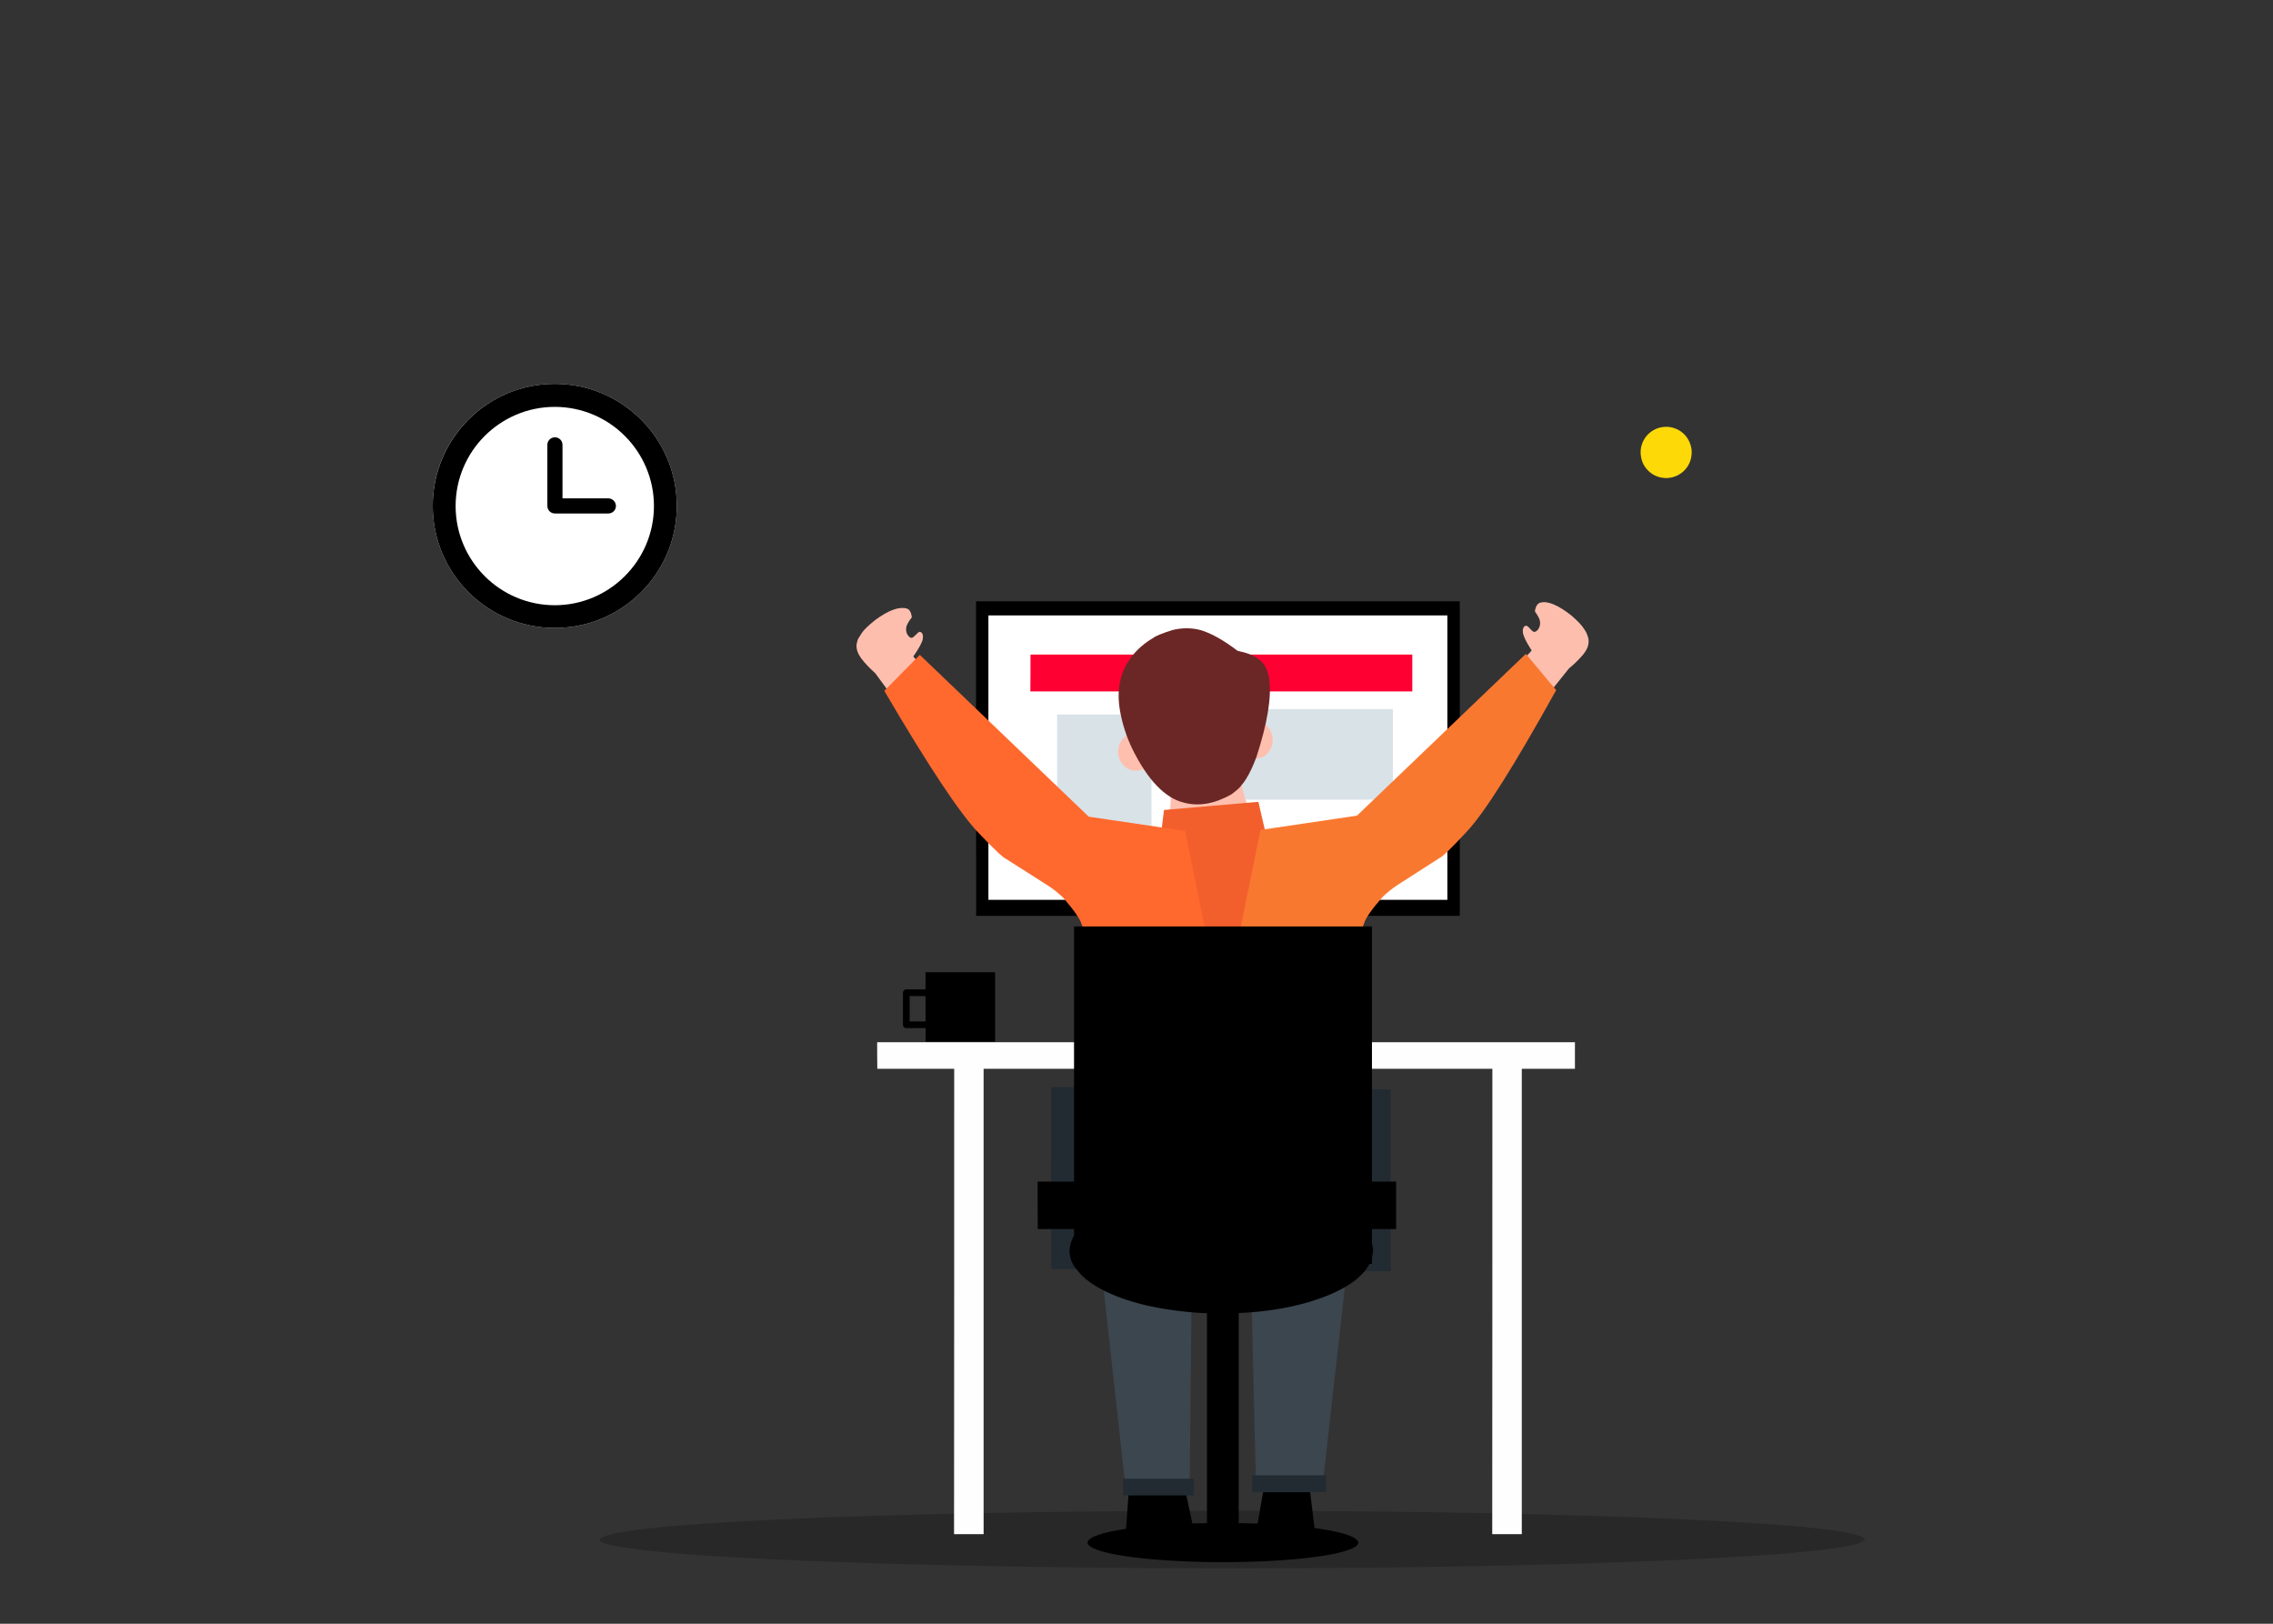
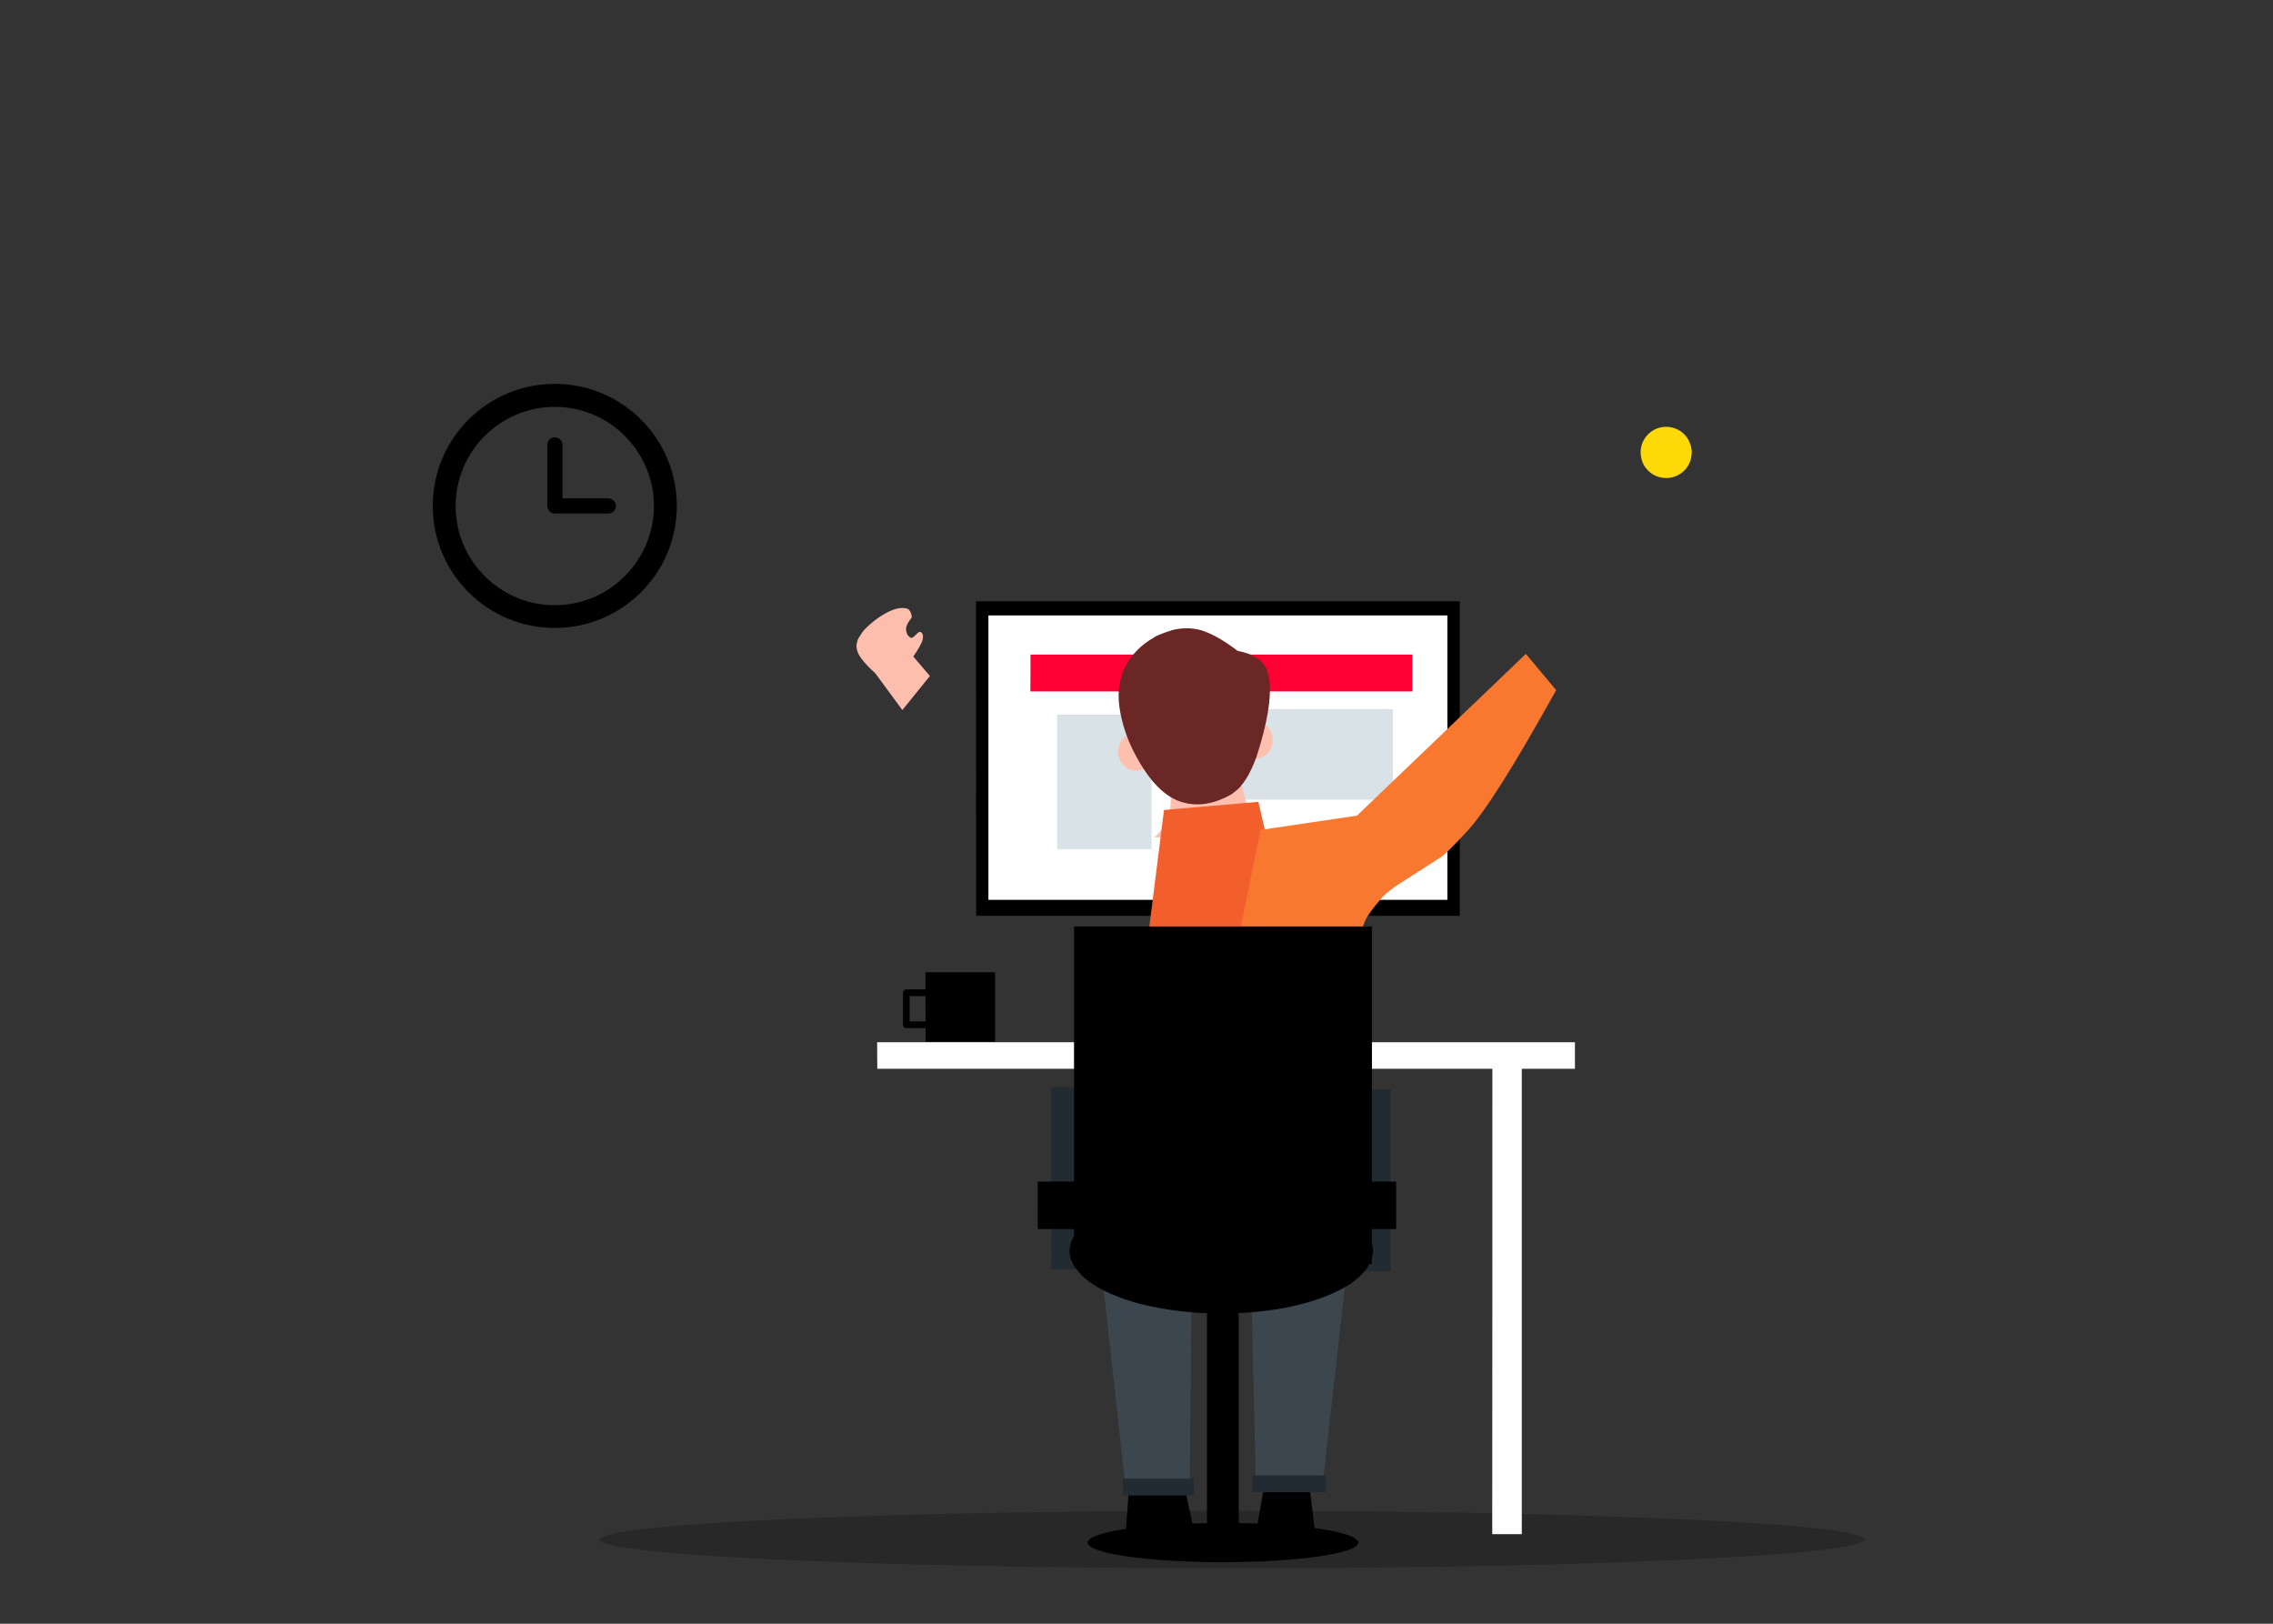
<svg xmlns="http://www.w3.org/2000/svg" version="1.1" id="Layer_1" x="0px" y="0px" viewBox="0 0 1561 1115" style="enable-background:new 0 0 1561 1115;" xml:space="preserve">
  <rect x="0" y="0" width="1561" height="1115" fill="#333333" stroke="none" />
  <style type="text/css">
	.st0{fill:#FFBFAF;fill-opacity:0.996;}
	.st1{fill-opacity:0.212;}
	.st2{fill:#FFFFFF;}
	.st3{fill:#FCE9EA;}
	.st4{fill:#3C464F;}
	.st5{fill:#FFFFFF;fill-opacity:0.996;}
	.st6{fill:#222B32;}
	.st7{fill-opacity:0.996;}
	.st8{fill:#234B69;fill-opacity:0.996;}
	.st9{fill:#FF0033;}
	.st10{fill:#D9E2E7;}
	.st11{fill:#6B2725;}
	.st12{fill:#F25F2C;}
	.st13{fill:#E04D69;fill-opacity:0.996;}
	.st14{fill:#F97830;}
	.st15{fill:#FF692E;}
	.st16{fill:#FDD908;}
</style>
  <g id="layer1">
    <g>
-       <path class="st0" d="M1040,459.6L1040,459.6l11.9-12.9c-2.6-4.1-4.4-7.3-5.2-9.5c-0.8-1.8-1.1-3.6-0.8-5.2    c0.4-1.5,1.1-2.3,2.1-2.3c0.3-0.1,0.8,0.1,1.4,0.6l2.5,2.6c0.7,0.6,1.2,0.9,1.3,0.9c0.9,0.4,2-0.2,3.2-1.7    c1.1-1.6,1.5-3.4,1.2-5.4c-0.1-1.4-1.3-3.7-3.5-6.9c0.5-3.5,1.8-5.5,3.9-6c5-1.3,12,1.7,21.1,8.8c4.5,3.9,7.3,6.9,8.5,8.9    c0.9,1.3,1.7,2.5,2.2,3.8l0.7,1.9c0.4,1.3,0.6,2.5,0.5,3.7c-0.1,1.2-0.3,2.4-0.7,3.5l-0.8,1.7c-0.6,1.1-1.3,2.2-2.2,3.3    c-2.8,3.3-6,6.5-9.8,9.6l-19.6,24.5L1040,459.6" />
-     </g>
+       </g>
    <g>
      <path class="st1" d="M1281,1057.1l-4,2.7c-18.8,5.4-73.8,9.8-165.1,13c-91.9,3.3-200.1,4.6-324.6,4    c-118.8-0.9-213.8-3.4-285.1-7.5c-22.8-1.3-41.6-2.8-56.4-4.4l-18.6-2.4c-10.2-1.7-15.4-3.4-15.5-5.3c3.1-5.6,45.5-10.3,127.3-14    c81.8-3.7,184.2-5.7,307.3-5.8c123.1,0.1,225.6,2.1,307.3,5.8C1235.4,1046.8,1277.9,1051.5,1281,1057.1" />
    </g>
    <g>
      <path d="M797.7,614.1h38.2l38.2,0c0,32.1,0,64.3,0,96.4c-25.4,0-50.9,0-76.3,0C797.7,678.4,797.7,646.3,797.7,614.1z" />
    </g>
    <g>
      <path d="M670.3,412.9l166.1,0l166.1,0c0,72,0,144,0,216c-110.7,0-221.4,0-332.1,0C670.3,556.8,670.3,484.9,670.3,412.9z" />
    </g>
    <g>
      <path class="st2" d="M678.8,422.6l157.6,0H994c0,65.1,0,130.2,0,195.3c-105.1,0-210.2,0-315.2,0    C678.8,552.8,678.8,487.7,678.8,422.6z" />
    </g>
    <g>
-       <path d="M742.8,700l93,0l93,0c0,4.9,0,9.9,0,14.8c-62,0-124,0-186,0C742.8,709.8,742.8,704.9,742.8,700z" />
-     </g>
+       </g>
    <g>
      <path class="st3" d="M842.3,633.3L842.3,633.3L842.3,633.3c0,0.4-0.3,0.7-0.7,0.7s-0.7-0.3-0.7-0.7v0v0c0-0.4,0.3-0.7,0.7-0.7    S842.3,632.9,842.3,633.3z" />
    </g>
    <g>
      <path d="M812.3,1015.5l7.3,34c-12.8,2.6-21.8,3.9-26.8,4c-4.6,0.4-11.2-0.4-19.6-2.4l3.6-49.1L812.3,1015.5" />
    </g>
    <g>
      <path d="M898.3,1012.2l4.7,39.2c-9.4,2.8-16.3,4.1-20.7,4c-4.7,0.1-11.2-1.1-19.6-3.7l6.1-34.7L898.3,1012.2" />
    </g>
    <g>
      <path class="st4" d="M818.6,862.9l-0.8,80l-0.8,80l-43.8,0.6c-5.9-53.4-11.8-106.9-17.7-160.3L818.6,862.9" />
    </g>
    <g>
      <path class="st4" d="M858.8,861.4l1.9,81.2l1.9,81.2c15.1-0.1,30.2-0.2,45.3-0.3c6.2-55.2,12.4-110.3,18.6-165.5L858.8,861.4" />
    </g>
    <g>
      <path class="st5" d="M602.4,715.7l239.6,0l239.6,0c0,6.1,0,12.1,0,18.2c-159.7,0-319.4,0-479.1,0    C602.4,727.9,602.4,721.8,602.4,715.7" />
    </g>
    <g>
-       <path class="st5" d="M655.3,733.3l10.1,0l10.1,0c0,106.7,0,213.5,0,320.2c-6.8,0-13.5,0-20.3,0    C655.3,946.8,655.3,840.1,655.3,733.3" />
-     </g>
+       </g>
    <g>
      <path class="st5" d="M1024.9,733.3l10.1,0l10.1,0c0,106.7,0,213.5,0,320.2c-6.8,0-13.5,0-20.3,0    C1024.9,946.8,1024.9,840.1,1024.9,733.3" />
    </g>
    <g>
      <path class="st6" d="M929.6,748l12.7,0l12.7,0c0,41.7,0,83.3,0,125c-8.4,0-16.9,0-25.3,0C929.6,831.3,929.6,789.7,929.6,748" />
    </g>
    <g>
      <path class="st6" d="M721.9,746.5l12.7,0l12.7,0c0,41.7,0,83.3,0,125c-8.4,0-16.9,0-25.3,0C721.9,829.8,721.9,788.1,721.9,746.5" />
    </g>
    <g>
      <path d="M932.9,1059.3l-0.8,1.8c-4,3.7-15.8,6.6-35.3,8.8c-19.7,2.2-42.8,3.1-69.5,2.7c-25.4-0.6-45.8-2.3-61-5.1    c-4.9-0.9-8.9-1.9-12.1-3l-4-1.7c-2.2-1.1-3.3-2.3-3.3-3.6c0.7-3.8,9.7-6.9,27.2-9.5c17.5-2.5,39.4-3.8,65.8-3.9    c26.4,0.1,48.3,1.4,65.8,3.9C923.1,1052.3,932.2,1055.5,932.9,1059.3" />
    </g>
    <g>
      <path class="st7" d="M943,858.8l-1,5.9c-4.5,11.8-17.7,21.2-39.6,28.3c-22,7.1-48,9.9-77.8,8.6c-28.5-1.9-51.3-7.3-68.4-16.4    c-5.5-2.9-10-6.1-13.5-9.6l-4.5-5.3c-2.5-3.7-3.7-7.5-3.7-11.5c0.7-12.2,10.9-22.4,30.5-30.5c19.6-8.1,44.2-12.3,73.7-12.6    c29.5,0.3,54.1,4.5,73.7,12.6C932,836.4,942.2,846.5,943,858.8" />
    </g>
    <g>
      <path class="st6" d="M859.9,1013.1l25.4,0l25.4,0c0,3.9,0,7.8,0,11.6c-16.9,0-33.8,0-50.7,0C859.9,1020.9,859.9,1017,859.9,1013.1    " />
    </g>
    <g>
      <path class="st6" d="M771.2,1015.4l24.3,0l24.3,0c0,3.8,0,7.7,0,11.5c-16.2,0-32.3,0-48.5,0C771.2,1023,771.2,1019.2,771.2,1015.4    " />
    </g>
    <g>
      <path class="st8" d="M646.9,563.6L646.9,563.6L646.9,563.6L646.9,563.6L646.9,563.6L646.9,563.6L646.9,563.6    C646.9,563.6,646.9,563.6,646.9,563.6" />
    </g>
    <g>
      <path d="M828.9,882.1l10.9,0l10.9,0c0,60.1,0,120.2,0,180.3c-7.3,0-14.5,0-21.8,0C828.9,1002.3,828.9,942.2,828.9,882.1" />
    </g>
    <g>
      <path d="M635.6,667.6l23.9,0l23.9,0c0,15.9,0,31.8,0,47.7c-15.9,0-31.8,0-47.7,0C635.6,699.4,635.6,683.5,635.6,667.6" />
    </g>
    <g>
      <path d="M622.4,679.4L622.4,679.4l22,0c1.3,0,2.3,1,2.3,2.3v0v22c0,1.3-1,2.3-2.3,2.3v0l-22,0c-0.6,0-1.2-0.2-1.6-0.7    s-0.7-1-0.7-1.6v0v-22c0-0.6,0.2-1.2,0.7-1.6C621.2,679.6,621.8,679.4,622.4,679.4L622.4,679.4 M622.4,684l2.3-2.3v22l-2.3-2.3    l22,0l-2.3,2.3v-22l2.3,2.3L622.4,684z" />
    </g>
    <g>
      <path d="M712.6,811.4l123.1,0l123.1,0c0,10.9,0,21.7,0,32.6c-82,0-164.1,0-246.1,0C712.6,833.1,712.6,822.2,712.6,811.4" />
    </g>
    <g>
      <path class="st9" d="M707.7,449.5l131.1,0l131.1,0c0,8.4,0,16.9,0,25.3c-87.4,0-174.8,0-262.3,0    C707.7,466.3,707.7,457.9,707.7,449.5" />
    </g>
    <g>
      <path class="st10" d="M820.4,486.9l68.1,0l68.1,0c0,20.7,0,41.5,0,62.2c-45.4,0-90.8,0-136.2,0    C820.4,528.4,820.4,507.6,820.4,486.9" />
    </g>
    <g>
      <path class="st10" d="M726,490.7l32.4,0l32.4,0c0,30.8,0,61.6,0,92.4c-21.6,0-43.2,0-64.8,0C726,552.3,726,521.5,726,490.7" />
    </g>
    <g>
      <path class="st0" d="M803.1,529.5l0.2,2.7c1.1,12,1,20.9-0.3,26.6c-1,5.3-4.4,10.7-10.2,16.3l75.7-4.3c-6.4-7.6-10.5-14.2-12.5-20    c-2.2-5.4-4.3-15.5-6.4-30.2L803.1,529.5" />
    </g>
    <g>
      <path class="st0" d="M792.5,515.7l0,1.8c-0.4,3.6-1.8,6.5-4.3,8.7c-2.5,2.2-5.6,3.2-9.1,3c-3.4-0.4-6.2-1.9-8.3-4.6    c-2.1-2.7-3.1-5.8-2.9-9.6c0.4-3.6,1.8-6.5,4.3-8.7c2.5-2.2,5.6-3.2,9.1-3c3.4,0.4,6.2,1.9,8.3,4.6c0.7,0.9,1.3,1.8,1.7,2.8    l0.6,1.6C792.3,513.4,792.5,514.5,792.5,515.7" />
    </g>
    <g>
      <path class="st0" d="M874,507.5l0,1.8c-0.4,3.6-1.8,6.5-4.3,8.7c-2.5,2.2-5.6,3.2-9.1,3c-3.4-0.4-6.2-1.9-8.3-4.6    c-2.1-2.7-3.1-5.8-2.9-9.6c0.4-3.6,1.8-6.5,4.3-8.7c2.5-2.2,5.6-3.2,9.1-3c3.4,0.4,6.2,1.9,8.3,4.6c0.7,0.9,1.3,1.8,1.7,2.8    l0.6,1.6C873.8,505.1,874,506.3,874,507.5" />
    </g>
    <g>
      <path class="st2" d="M803.5,481.5c-1.1,0-2,0.4-2.8,1.1c-0.8,0.8-1.1,1.7-1.2,2.8c0,1.1,0.4,2,1.1,2.8c0.8,0.8,1.7,1.1,2.8,1.2    c1.1,0,2-0.4,2.8-1.1c0.8-0.8,1.1-1.7,1.2-2.8c0-1.1-0.4-2-1.1-2.8C805.5,481.9,804.6,481.5,803.5,481.5L803.5,481.5z" />
    </g>
    <g>
      <path d="M802.9,481.5c-0.5,0-0.9,0.1-1.1,0.2l-2.3,1.6l1.3-0.5c-0.2,0.9-0.2,1.6-0.1,2.1c0.1,0.6,0.3,1.3,0.6,2    c0.8,1.7,1.7,2.6,2.6,2.6c0.4,0,0.8-0.2,1.1-0.6c0.3-0.4,0.5-0.8,0.5-1.4c0.1-0.9-0.3-2.6-1.2-5.2l0.1-0.6l1.4-0.1    C804.4,481.5,803.4,481.5,802.9,481.5L802.9,481.5z" />
    </g>
    <g>
      <path d="M801.6,474.8c-1.4,0.4-2.9,1.6-4.4,3.6l11.6-2l-0.1-0.1l-1.2-0.5c-0.4-0.2-0.8-0.3-1.2-0.4c-0.7-0.2-1.3-0.4-1.8-0.5    C803.4,474.5,802.4,474.5,801.6,474.8L801.6,474.8z" />
    </g>
    <g>
      <path class="st2" d="M781.9,485.7c-1.1,0-2,0.4-2.8,1.1c-0.8,0.8-1.1,1.7-1.2,2.8c0,1.1,0.4,2,1.1,2.8c0.8,0.8,1.7,1.1,2.8,1.2    c1.1,0,2-0.4,2.8-1.1c0.8-0.8,1.1-1.7,1.2-2.8c0-1.1-0.4-2-1.1-2.8C783.9,486.1,783,485.8,781.9,485.7L781.9,485.7z" />
    </g>
    <g>
      <path d="M781.3,485.7c-0.5,0-0.9,0.1-1.1,0.2l-2.3,1.6l1.3-0.5c-0.2,0.9-0.2,1.6-0.1,2.1c0.1,0.6,0.3,1.3,0.6,2    c0.8,1.7,1.7,2.6,2.6,2.6c0.4,0,0.8-0.2,1.1-0.6c0.3-0.4,0.5-0.8,0.5-1.4c0.1-0.9-0.3-2.6-1.2-5.2l0.1-0.6l1.4-0.1    C782.8,485.8,781.8,485.7,781.3,485.7L781.3,485.7z" />
    </g>
    <g>
      <path d="M780,479c-1.4,0.4-2.9,1.6-4.4,3.6l11.6-2l-0.1-0.1l-1.2-0.5c-0.4-0.2-0.8-0.3-1.2-0.4c-0.7-0.2-1.3-0.4-1.8-0.5    C781.8,478.8,780.8,478.8,780,479L780,479z" />
    </g>
    <g>
      <path class="st11" d="M849.9,446.9l2.5,0.6c5.1,1.1,9.5,3.1,13.3,6.2c1.2,1.1,2.3,2.4,3.2,4l1.2,2.5c0.7,1.8,1.3,3.9,1.6,6.3    c1.6,12.7-1.4,30.4-8.8,53.2c-2.2,6-4.5,10.9-6.9,14.8c-1.2,2-2.5,3.7-3.8,5.2c-0.6,1-2.7,2.9-6.4,5.7    c-11.4,6.5-22.3,8.5-32.6,5.8c-13.1-3.1-25-15.5-35.7-37.2c-3.9-8.2-6.6-16.6-8.2-25.2c-1.6-8.6-1.4-16.4,0.6-23.6    c1-3.5,2.4-6.8,4.2-9.8l2.9-4.3c2.1-2.7,4.4-5.2,7-7.4c2.6-2.2,5.3-4.1,8.1-5.7c1.4-1.2,5.7-3,12.9-5.3c6.6-1.7,13.2-1.7,19.6,0    C831.7,434.8,840.2,439.5,849.9,446.9" />
    </g>
    <g>
      <path class="st12" d="M799.4,556.2l32.4-2.8l32.4-2.8c3.3,14.3,6.6,28.5,9.9,42.8c-3,24.7-6.1,49.4-9.1,74    c-26.3-1.6-52.6-3.2-79-4.8L799.4,556.2" />
    </g>
    <g>
      <path class="st13" d="M859.4,719.9L859.4,719.9C859.4,719.9,859.4,719.9,859.4,719.9" />
    </g>
    <g>
      <path class="st14" d="M865.7,569.9l66.2-9.8l116-111.1l20.8,24.9c-28.9,52.1-49.4,84.6-61.7,97.5c-10.2,11-16.4,17-18.4,17.8    l-29,18.6c-3.6,2.4-6.9,5.1-10.1,8.1c-7.5,8.6-11.7,14.6-12.6,18c-6.9,15.8-11.4,39.2-13.4,70.1c-1.9,24.9-2.9,64.9-3,120.1    l-109.8,15.2L865.7,569.9" />
    </g>
    <g>
      <path class="st7" d="M1045.1,459.9L1045.1,459.9C1045.1,459.9,1045.1,459.9,1045.1,459.9" />
    </g>
    <g>
      <path class="st0" d="M638.6,464.2L638.6,464.2l-11.4-13.4c2.8-4,4.6-7.1,5.6-9.3c0.9-1.8,1.2-3.5,1-5.2c-0.3-1.5-1-2.3-2.1-2.4    c-0.2-0.1-0.7,0.1-1.3,0.6l-2.6,2.5c-0.7,0.6-1.2,0.9-1.3,0.9c-0.9,0.4-1.9-0.2-3.1-1.8c-1-1.6-1.4-3.5-1-5.4    c0.2-1.4,1.4-3.7,3.8-6.8c-0.4-3.5-1.6-5.6-3.7-6.1c-5.3-1.3-12.4,1.3-21.5,8c-4.6,3.7-7.6,6.6-8.9,8.5c-2.1,3.1-3.2,5-3.2,5.6    c-0.4,1.2-0.7,2.5-0.7,3.7c0,1.2,0.2,2.4,0.6,3.6l0.7,1.7c0.6,1.2,1.3,2.3,2.1,3.4c2.6,3.4,5.8,6.7,9.5,10l18.6,25.3L638.6,464.2" />
    </g>
    <g>
-       <path class="st15" d="M813.9,570.6l-66.2-9.8l-116-111.1l-24.4,24.7c30.6,52.2,52.3,84.8,64.9,97.7c10.5,11.1,16.8,17,18.9,17.8    l29.2,18.6c3.6,2.4,6.9,5.1,10,8.1c7.4,8.6,11.6,14.6,12.4,17.9c6.8,15.8,11.3,39.1,13.2,70.1c1.9,24.9,3,64.9,3.1,120.1    l109.8,15.2L813.9,570.6" />
-     </g>
+       </g>
    <g>
      <path d="M737.6,636.2l102.3,0l102.3,0c0,77.2,0,154.4,0,231.7c-68.2,0-136.4,0-204.6,0C737.6,790.6,737.6,713.4,737.6,636.2" />
    </g>
    <g>
-       <path class="st2" d="M381,263.6c46.3,0,83.8,37.5,83.8,83.8c0,46.3-37.5,83.8-83.8,83.8c-46.3,0-83.8-37.5-83.8-83.8    C297.1,301.1,334.7,263.6,381,263.6z" />
-     </g>
+       </g>
    <g>
      <path d="M417.7,342.2l-31.4,0v-36.7c0-2.9-2.3-5.2-5.2-5.2s-5.2,2.3-5.2,5.2v41.9c0,2.9,2.3,5.2,5.2,5.2l36.7,0    c2.9,0,5.2-2.3,5.2-5.2C422.9,344.5,420.6,342.2,417.7,342.2z" />
    </g>
    <g>
      <path d="M381,263.6c-46.3,0-83.8,37.5-83.8,83.8c0,46.3,37.5,83.8,83.8,83.8c46.3,0,83.8-37.5,83.8-83.8    C464.8,301.1,427.3,263.6,381,263.6z M381,415.6c-37.6,0-68.1-30.6-68.1-68.1c0-37.6,30.6-68.1,68.1-68.1    c37.6,0,68.1,30.6,68.1,68.1C449.1,385,418.5,415.6,381,415.6z" />
    </g>
    <g>
      <path class="st16" d="M1126.7,310.9l0.1-2.4c0.7-4.8,2.9-8.7,6.5-11.6c3.7-2.9,8-4.2,13.1-3.7c4.8,0.7,8.7,2.9,11.6,6.5    c0.9,1.2,1.7,2.5,2.3,3.9l0.8,2.2c0.4,1.5,0.7,3,0.7,4.7c-0.1,5-1.7,9.1-5,12.5c-3.3,3.3-7.4,5.1-12.3,5.3c-5-0.1-9.1-1.7-12.5-5    C1128.6,320,1126.9,315.9,1126.7,310.9z" />
    </g>
    <g>
	</g>
  </g>
</svg>